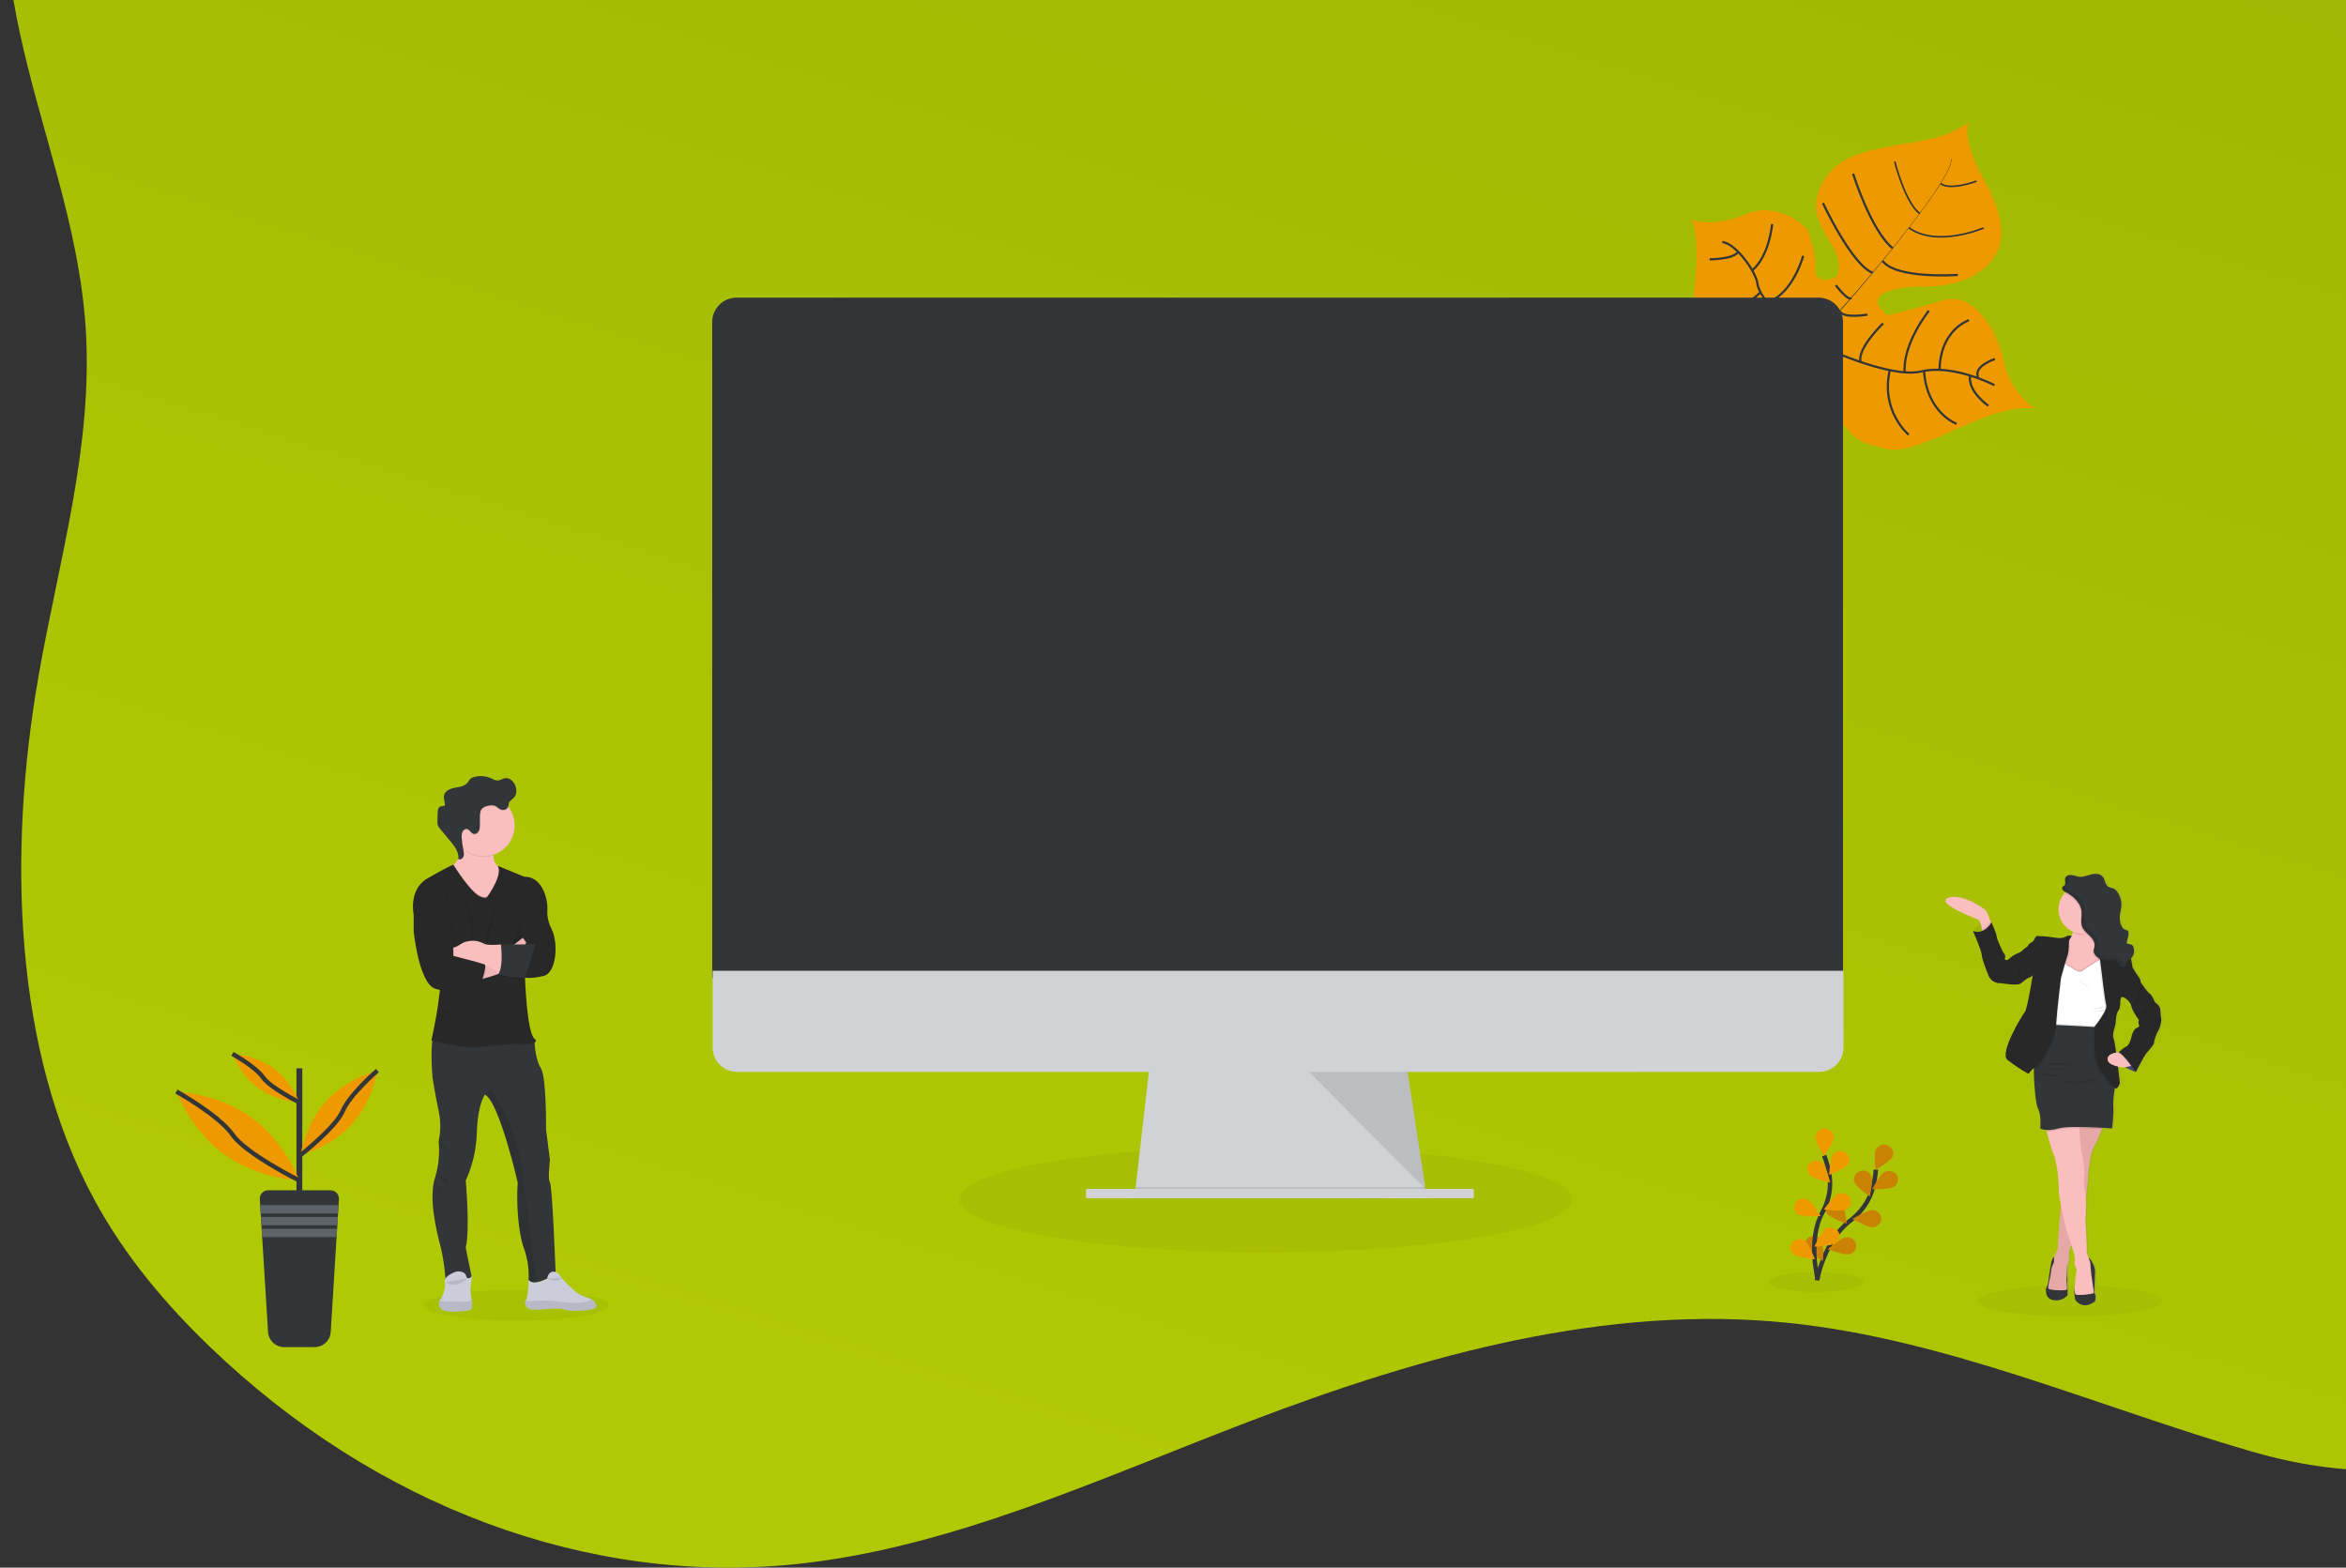
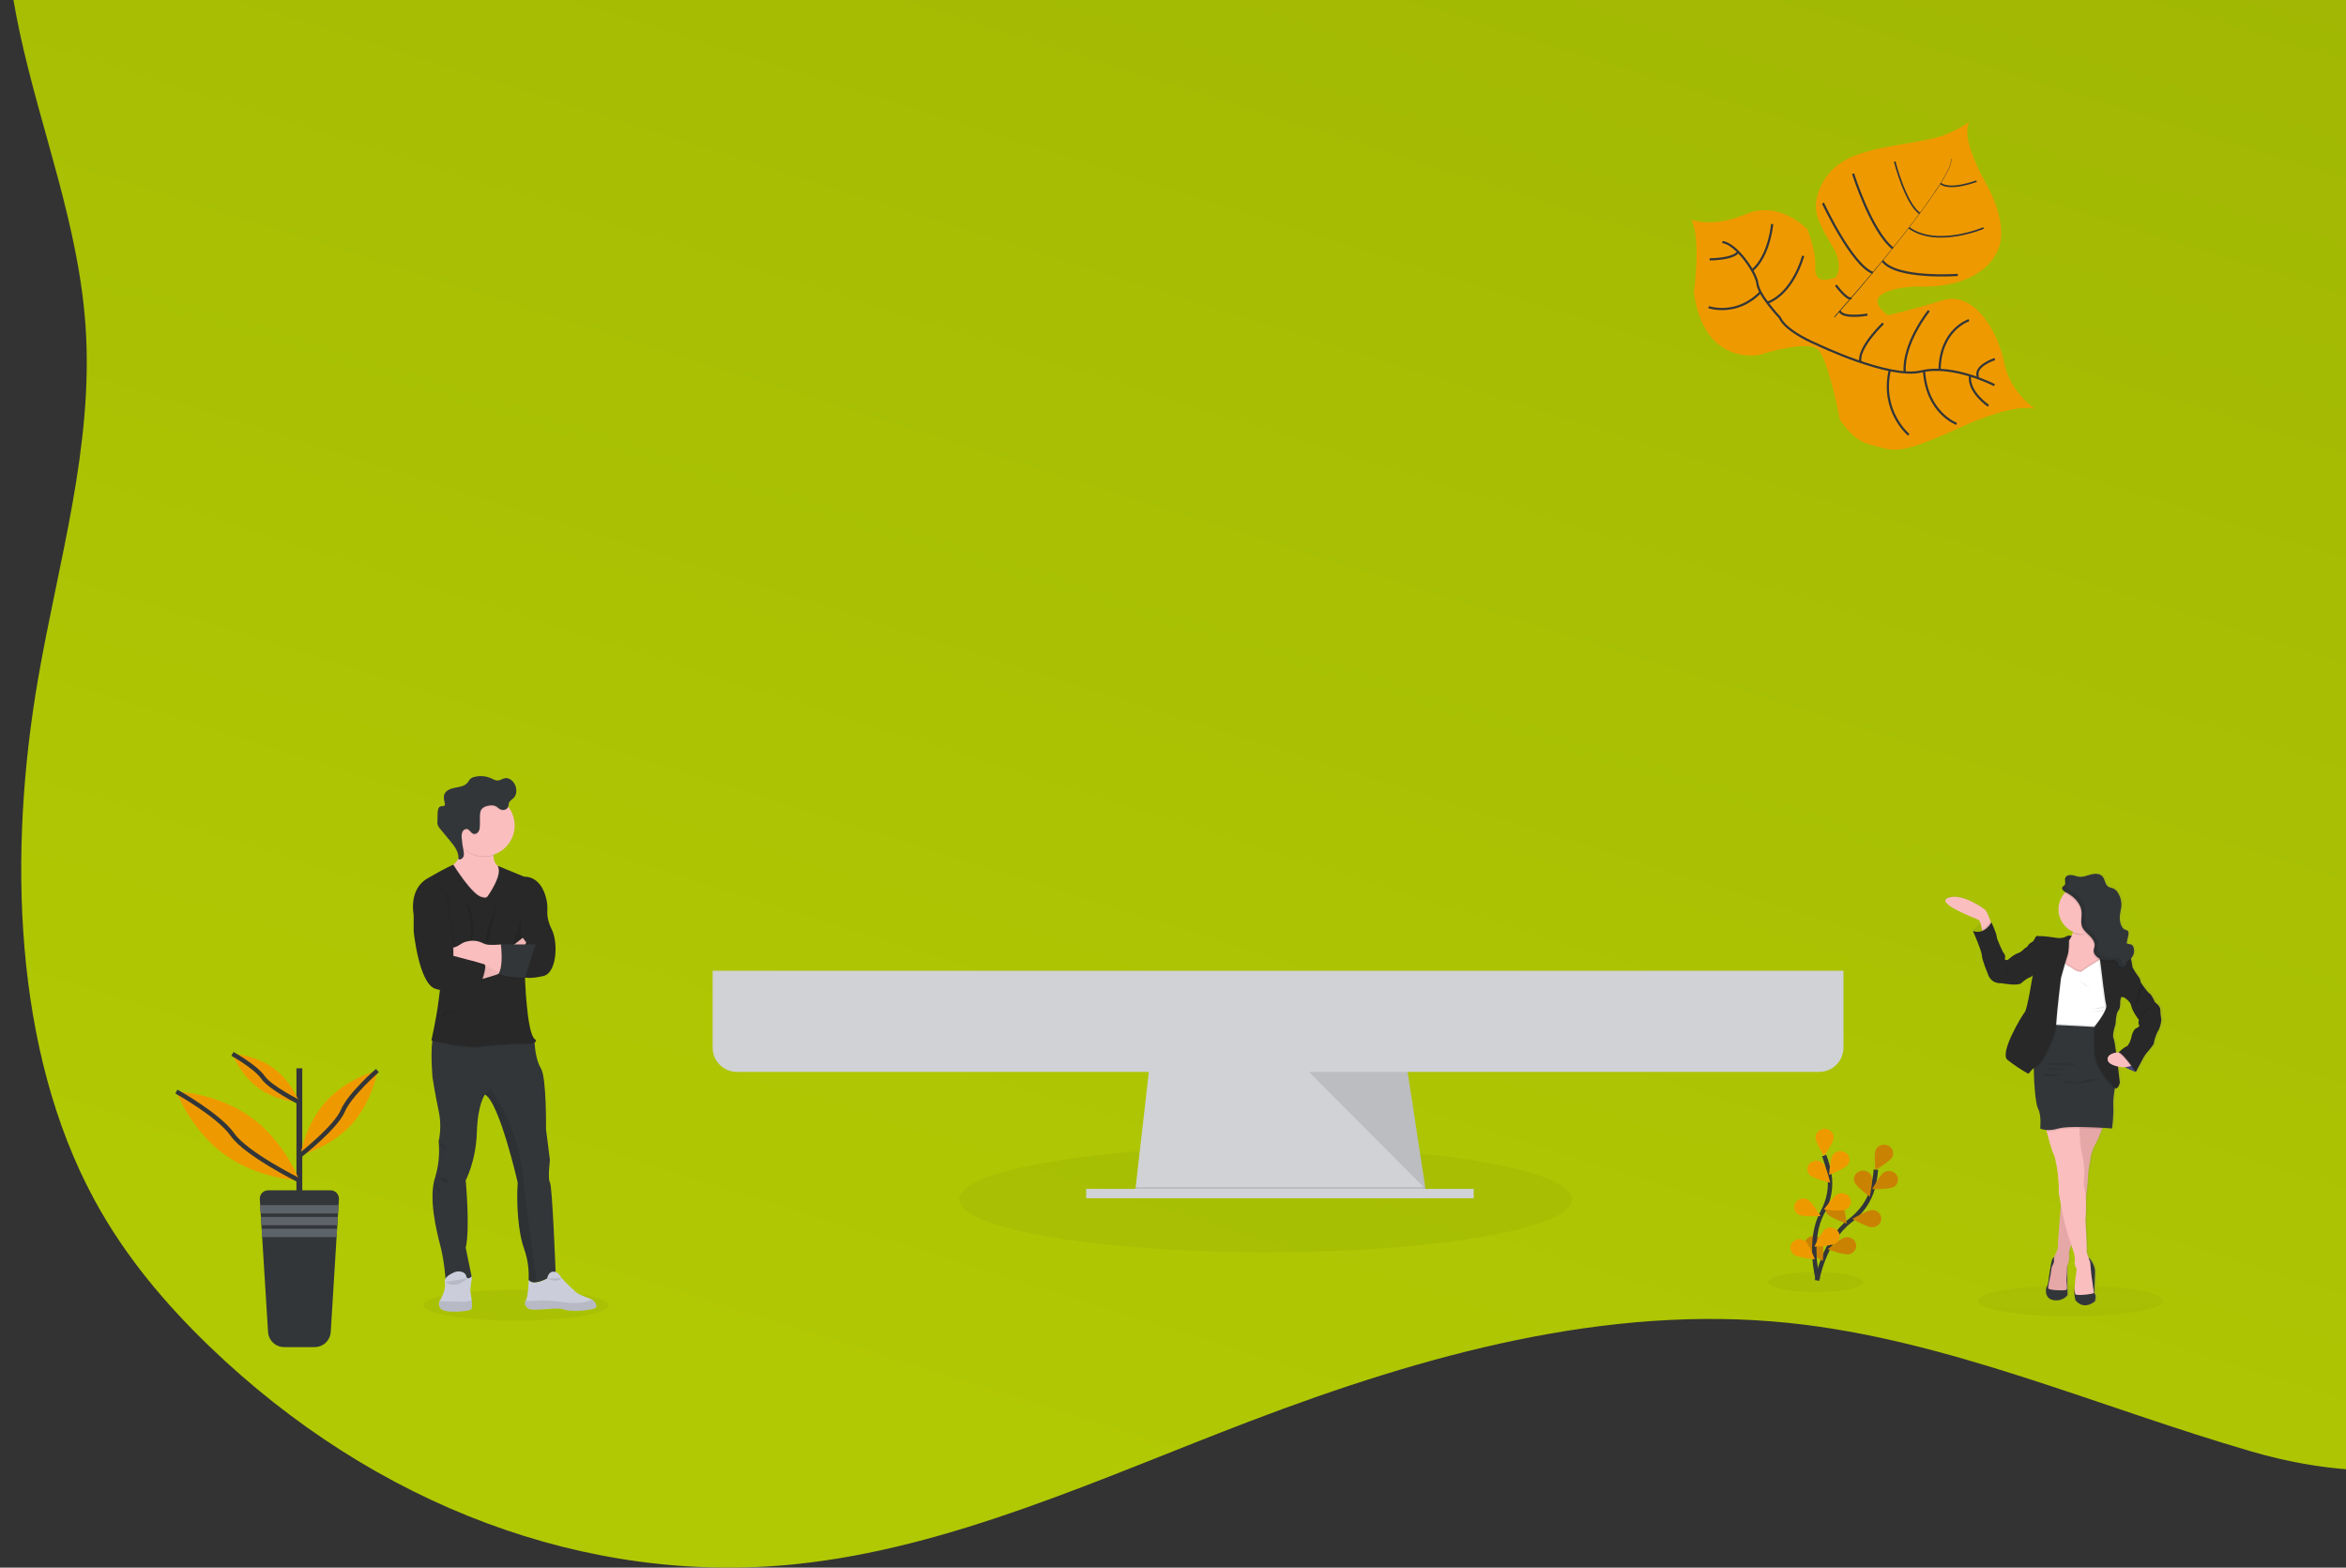
<svg xmlns="http://www.w3.org/2000/svg" width="1064" height="711" viewBox="0 0 1064 711" fill="none">
  <rect x="0" y="0" width="1064" height="711" fill="#333333" stroke="none" />
  <path d="M1196.04 629.038C1209.14 620.63 1222.22 610.49 1230.24 594.782C1238.25 579.074 1240.26 559.644 1241.75 540.936C1255.7 365.357 1238.09 173.509 1147.08 41.123C1137.35 26.972 1126.75 13.51 1114.12 3.803C1096.44 -9.803 1075.78 -15.338 1055.45 -19.863C981.063 -36.389 903.128 -43.273 836.72 -89.337C799.64 -115.009 768.025 -151.912 732.793 -181.627C697.561 -211.342 656.041 -234.431 614.242 -227.259C590.896 -223.263 569.039 -210.042 545.68 -205.662C497.592 -196.645 450.887 -225.702 405.671 -248.502C342.43 -280.421 275.716 -301.203 207.576 -310.21C154.782 -317.142 95.898 -314.318 56.638 -268.494C41.003 -250.267 29.822 -226.504 21.287 -201.699C-1.935 -133.142 -6.288 -57.393 8.869 14.377C18.522 59.447 35.845 102.27 38.863 148.832C42.346 202.422 26.565 254.52 17.418 307.002C3.458 387.082 6.211 476.532 42.679 543.936C56.745 569.945 75.225 591.605 94.954 610.619C170.284 683.205 266.606 719.066 360.521 709.471C431.317 702.218 498.935 670.514 567.018 644.553C646.323 614.325 728.858 591.493 811.326 600.029C883.119 607.474 951.522 638.167 1021.39 658.4C1083.3 676.338 1138.48 666.037 1196.04 629.038Z" fill="url(#paint0_linear)" />
  <path opacity="0.4" d="M276 592C276 595.865 257.196 599 234 599C210.804 599 192 595.865 192 592C192 591.033 193.174 590.114 195.297 589.278C201.479 586.839 215.714 585.106 232.446 585.006C232.962 585.002 233.48 585 234 585C257.196 585 276 588.135 276 592Z" fill="#9FB503" />
  <path d="M922.914 185.434C922.914 185.434 914.685 182.097 888.505 194.098C862.325 206.099 859.058 204.583 852.284 202.778C845.509 200.974 841.729 200.507 834.465 190.482C834.465 190.482 829.339 162.707 824.353 158.398C819.368 154.089 798.321 160.856 798.321 160.856C798.321 160.856 773.051 166.65 768.237 132.856C768.237 132.856 771.651 107.407 767 99.598C767 99.598 776.396 103.642 791.889 97.109C807.382 90.576 819.788 104.148 819.788 104.148C819.788 104.148 823.677 114.259 823.288 120.295C822.899 126.33 825.357 128.594 832.746 125.677C832.746 125.677 836.378 120.512 831.237 111.972C826.096 103.432 822.425 97.078 823.856 90.451C825.287 83.825 829.417 74.623 842.678 70.027C855.939 65.43 873.945 64.582 882.586 60.95C891.227 57.318 893.358 55 893.358 55C893.358 55 888.038 60.328 900.568 82.922C913.098 105.517 905.11 115.317 905.11 115.317C905.11 115.317 898.445 131.207 869.014 129.916C869.014 129.916 840.656 130.95 856.118 142.975C856.118 142.975 866.019 140.96 880.82 136.255C895.621 131.549 906.308 150.97 908.96 164.48C911.613 177.99 922.914 185.434 922.914 185.434Z" fill="#EF9900" />
  <path d="M884.795 72.111L884.95 72.064C886.086 76.373 873.416 93.702 862.581 107.477L862.457 107.376C877.732 87.978 885.674 75.448 884.795 72.111Z" fill="#323639" />
  <path d="M862.675 107.111L862.745 107.282C854.088 118.28 843.207 131.393 834.496 141.139C833.664 142.065 832.839 143.037 832.046 144.032L831.797 143.83C832.575 142.835 833.422 141.855 834.255 140.929C842.958 131.222 854.01 118.117 862.675 107.111Z" fill="#323639" />
  <path d="M904.566 174.701C904.566 174.701 885.899 164.978 871.308 168.478C856.717 171.978 823.902 156.112 823.902 156.112C823.902 156.112 809.98 150.457 807.18 144.009C807.18 144.009 797.621 133.898 797.069 128.679C796.517 123.46 787.222 110.308 781.156 109.803" stroke="#323639" stroke-miterlimit="10" />
  <path d="M901.821 184.057C901.821 184.057 892.409 177.71 893.506 170.321" stroke="#323639" stroke-miterlimit="10" />
  <path d="M887.385 192.247C887.385 192.247 873.922 187.363 872.607 168.198" stroke="#323639" stroke-miterlimit="10" />
  <path d="M865.677 197.209C865.677 197.209 852.813 186.538 857.083 167.887" stroke="#323639" stroke-miterlimit="10" />
  <path d="M904.745 162.855C904.745 162.855 895.015 165.966 897.099 171.068" stroke="#323639" stroke-miterlimit="10" />
  <path d="M893 145.223C893 145.223 879.973 149.353 879.669 167.778" stroke="#323639" stroke-miterlimit="10" />
  <path d="M874.831 140.929C874.831 140.929 862.97 155.567 863.841 168.867" stroke="#323639" stroke-miterlimit="10" />
  <path d="M854.064 146.669C854.064 146.669 842.289 157.932 843.79 164.193" stroke="#323639" stroke-miterlimit="10" />
  <path d="M846.964 142.695C846.964 142.695 835.919 144.671 834.371 141.046" stroke="#323639" stroke-miterlimit="10" />
  <path d="M832.614 129.364C832.614 129.364 838.19 136.753 839.613 135.096" stroke="#323639" stroke-miterlimit="10" />
  <path d="M887.929 124.689C887.929 124.689 860.085 126.712 853.785 118.312" stroke="#323639" stroke-miterlimit="10" />
  <path d="M826.788 92.124C826.788 92.124 839.847 120.163 849.344 123.733" stroke="#323639" stroke-miterlimit="10" />
  <path d="M840.461 78.769C840.461 78.769 848.48 104.56 858.42 112.61" stroke="#323639" stroke-miterlimit="10" />
  <path d="M899.643 103.401C899.643 103.401 878.471 112.486 865.762 103.293" stroke="#323639" stroke-width="0.75" stroke-miterlimit="10" />
  <path d="M859.315 73.27C859.315 73.27 864.152 92.225 870.67 96.806" stroke="#323639" stroke-width="0.75" stroke-miterlimit="10" />
  <path d="M896.446 82.16C896.446 82.16 884.546 86.671 880.112 83.218" stroke="#323639" stroke-width="0.75" stroke-miterlimit="10" />
  <path d="M817.812 116.033C817.812 116.033 813.488 132.794 801.557 137.313" stroke="#323639" stroke-miterlimit="10" />
  <path d="M774.918 139.312C774.918 139.312 787.564 143.706 798.446 132.514" stroke="#323639" stroke-miterlimit="10" />
  <path d="M803.742 101.62C803.742 101.62 802.552 115.854 794.813 122.519" stroke="#323639" stroke-miterlimit="10" />
  <path d="M775.4 117.619C775.4 117.619 785.892 117.689 788.35 114.267" stroke="#323639" stroke-miterlimit="10" />
  <path opacity="0.4" d="M713 544C713 557.252 650.768 568 574 568C497.232 568 435 557.252 435 544C435 540.685 438.884 537.533 445.912 534.666C466.372 526.305 513.483 520.363 568.856 520.019C570.564 520.006 572.279 520 574 520C650.768 520 713 530.748 713 544Z" fill="#9FB503" />
  <g clip-path="url(#clip0)">
    <path d="M647.156 543.478L514.692 541.78L515.079 538.383L521.485 482.341H637.816L646.375 538.383L647.027 542.629L647.156 543.478Z" fill="#D0D2D5" />
    <path opacity="0.1" d="M647.027 542.629H580.924L514.692 541.78L515.079 538.383H646.375L647.027 542.629Z" fill="black" />
    <path d="M668.384 539.232H492.615V543.478H668.384V539.232Z" fill="#D0D2D5" />
-     <path d="M835.874 146.107C835.881 144.655 835.602 143.217 835.053 141.873C834.504 140.529 833.696 139.307 832.675 138.276C831.654 137.244 830.439 136.424 829.101 135.862C827.763 135.3 826.327 135.007 824.876 135H334.005C332.553 135.006 331.116 135.298 329.777 135.86C328.438 136.422 327.223 137.242 326.201 138.273C325.179 139.305 324.371 140.527 323.821 141.871C323.272 143.215 322.993 144.655 323 146.107V443.641H835.874V146.107Z" fill="#323639" />
    <path d="M323.209 440.312V475.161C323.209 478.079 324.369 480.878 326.432 482.942C328.496 485.006 331.295 486.165 334.214 486.165H825.085C828.002 486.164 830.8 485.003 832.862 482.94C834.924 480.876 836.083 478.078 836.083 475.161V440.312H323.209Z" fill="#D0D2D5" />
    <path opacity="0.1" d="M593.66 486.165L646.503 539.233L638.399 486.165H593.66Z" fill="black" />
    <path d="M249.49 579.43L249.49 579.43C249.49 579.43 249.353 579.507 249.118 579.626C249.245 579.56 249.369 579.495 249.49 579.43Z" fill="url(#paint1_linear)" />
    <path d="M197.438 533.692C194.163 543.106 197.984 558.388 199.758 565.209C201.531 572.032 202.077 580.218 202.077 580.218C209.035 581.309 214.084 579.944 214.084 579.944L211.219 565.892C213.265 557.569 211.219 535.329 211.219 535.329C211.219 535.329 215.856 526.734 216.266 513.636C216.669 500.743 219.847 496.576 219.947 496.447L219.949 496.445C226.498 499.857 234.822 536.422 234.822 536.422C234.14 545.29 234.959 558.934 237.687 566.302C239.341 570.981 240.037 575.946 239.733 580.9C240.687 581.706 242.013 581.843 243.446 581.612C247.342 580.982 252.013 577.625 252.013 577.625C252.013 577.625 250.512 537.785 249.42 536.285C248.329 534.785 249.42 526.189 249.42 526.189L247.647 512.273C247.647 512.273 247.92 488.668 245.327 484.575C243.09 481.041 242.574 474.829 242.474 473.198C242.459 472.941 242.453 472.797 242.453 472.797L238.505 468.068C238.505 468.068 200.303 465.203 197.438 468.068C196.733 468.772 196.3 470.37 196.042 472.384C195.254 478.573 196.156 488.668 196.156 488.668C196.156 488.668 197.302 496.173 198.94 503.813C199.924 508.399 199.924 513.142 198.94 517.729C199.478 523.097 198.968 528.519 197.438 533.692V533.692Z" fill="#323639" />
    <path d="M199.826 593.521C201.531 595.772 211.559 594.816 213.265 594.114C214.307 593.684 214.229 591.724 213.947 589.704C213.769 588.419 213.507 587.109 213.401 586.153C213.128 583.697 214.219 578.716 214.219 578.716C214.219 578.716 211.968 581.104 211.424 578.716C211.184 577.672 210.345 577.137 209.476 576.865C208.307 576.512 207.05 576.591 205.934 577.087C204.162 577.856 201.205 579.495 201.735 581.712C202.486 584.845 199.826 589.291 199.826 589.291C199.619 589.551 199.452 589.839 199.328 590.148C199.094 590.702 199.016 591.309 199.104 591.904C199.192 592.499 199.442 593.058 199.826 593.521V593.521Z" fill="#CBCEDA" />
    <path opacity="0.1" d="M199.826 593.521C201.531 595.772 211.559 594.816 213.265 594.114C214.307 593.684 214.229 591.724 213.947 589.704C212.87 590.208 211.039 590.626 207.986 590.344C207.273 590.277 206.557 590.255 205.842 590.278C203.67 590.376 201.494 590.332 199.328 590.148C199.094 590.702 199.016 591.309 199.104 591.904C199.192 592.499 199.442 593.058 199.826 593.521V593.521Z" fill="black" />
    <path opacity="0.1" d="M234.822 536.422C234.14 545.29 234.959 558.934 237.687 566.302C239.341 570.981 240.037 575.946 239.733 580.9C240.687 581.706 242.013 581.843 243.446 581.612C242.623 575.857 239.115 551.063 236.868 531.476C234.31 509.168 222.338 493.819 222.338 493.819L219.949 496.445C226.498 499.857 234.822 536.422 234.822 536.422Z" fill="black" />
    <path d="M203.919 393.027L205.585 401.213L213.742 414.925L223.805 410.627C223.805 410.627 237.482 396.302 228.887 394.255C227.857 394.035 226.885 393.602 226.032 392.984C224.345 391.711 223.813 389.861 223.805 388.05C223.872 386.019 224.347 384.023 225.203 382.181L207.603 376.655C208.329 378.967 208.754 381.364 208.865 383.785C209.001 388.578 207.22 390.94 205.759 392.065C205.215 392.504 204.59 392.831 203.919 393.027V393.027Z" fill="#FBBEBE" />
    <path opacity="0.1" d="M207.603 376.655C208.329 378.967 208.754 381.364 208.865 383.785C209.186 384.166 209.528 384.53 209.889 384.874C211.706 386.609 213.959 387.821 216.409 388.38C218.859 388.939 221.415 388.825 223.805 388.05C223.872 386.019 224.347 384.023 225.203 382.181L207.603 376.655Z" fill="black" />
    <path d="M205.585 374.404C205.585 377.156 206.401 379.846 207.93 382.135C209.459 384.423 211.633 386.207 214.176 387.26C216.718 388.313 219.516 388.589 222.216 388.052C224.915 387.515 227.395 386.189 229.341 384.243C231.287 382.297 232.612 379.818 233.149 377.118C233.686 374.419 233.411 371.621 232.358 369.078C231.304 366.535 229.521 364.362 227.232 362.833C224.944 361.304 222.254 360.487 219.501 360.487C217.672 360.48 215.859 360.836 214.168 361.533C212.476 362.23 210.939 363.254 209.646 364.548C208.352 365.842 207.327 367.379 206.63 369.07C205.933 370.762 205.578 372.574 205.585 374.404V374.404Z" fill="#FBBEBE" />
    <path opacity="0.1" d="M203.919 393.027L205.585 401.213L213.742 414.925L223.805 410.627C223.805 410.627 237.482 396.302 228.887 394.255C227.857 394.035 226.885 393.602 226.032 392.984C227.585 397.249 221.177 406.125 221.177 406.125C220.432 407.222 218.722 406.534 218.722 406.534C214.596 405.91 206.997 394.04 205.759 392.065C205.215 392.504 204.59 392.831 203.919 393.027V393.027Z" fill="black" />
    <path opacity="0.1" d="M196.042 472.384C198.463 472.934 211.868 475.904 216.949 475.161C222.542 474.342 233.418 473.798 233.418 473.798C233.418 473.798 240.343 474.173 242.474 473.198C242.459 472.941 242.453 472.797 242.453 472.797L238.505 468.068C238.505 468.068 200.303 465.203 197.438 468.068C196.733 468.772 196.3 470.37 196.042 472.384Z" fill="black" />
    <path d="M221.178 406.534C221.178 406.534 228.376 396.562 225.664 392.68L237.823 397.666C237.823 397.666 245.142 396.779 247.783 407.701C248.206 409.516 248.359 411.384 248.235 413.244C248.139 414.891 248.363 417.79 250.239 421.542C253.241 427.546 252.558 441.326 246.419 442.69C240.279 444.054 238.096 443.372 238.096 443.372C238.096 443.372 238.915 468.34 242.462 471.205C246.009 474.07 233.418 473.388 233.418 473.388C233.418 473.388 222.542 473.934 216.949 474.752C211.355 475.571 195.665 471.887 195.665 471.887C195.665 471.887 197.984 461.382 198.803 454.696C199.621 448.011 201.531 433.775 201.531 433.775L187.615 414.925C187.615 414.925 185.159 403.533 193.754 398.485C202.35 393.437 205.585 392.195 205.585 392.195C205.585 392.195 214.22 406.261 218.722 406.944C218.722 406.944 220.433 407.631 221.178 406.534Z" fill="#282828" />
    <path opacity="0.1" d="M237.141 410.491C237.141 410.491 237.277 414.993 236.459 416.767C235.64 418.541 232.639 428.364 232.639 428.364H239.46C239.46 428.364 235.777 424.407 236.05 422.497C236.322 420.587 237.141 410.491 237.141 410.491Z" fill="black" />
    <path d="M216.949 444.464C216.949 444.464 232.013 440.78 233.418 437.642C234.822 434.504 238.692 427.481 238.692 427.481L237.102 425.339L229.774 431.093C229.774 431.093 221.042 438.051 216.949 438.733C212.855 439.415 216.949 444.464 216.949 444.464Z" fill="#FBBEBE" />
    <path opacity="0.05" d="M216.949 444.464C216.949 444.464 232.013 440.78 233.418 437.642C234.822 434.504 238.692 427.481 238.692 427.481L237.102 425.339L229.774 431.093C229.774 431.093 221.042 438.051 216.949 438.733C212.855 439.415 216.949 444.464 216.949 444.464Z" fill="black" />
    <path d="M203.919 426.728V434.901H205.233C211.724 434.901 218.109 436.553 223.785 439.703L226.247 441.07L226.91 441.438L231.138 431.911L227.182 428.365C227.182 428.365 227.11 428.373 226.979 428.383C226.011 428.477 221.826 428.827 220.052 428.228C218.368 427.657 216.274 425.841 211.311 427.11C208.867 427.734 206.78 430.475 204.408 429.619L203.919 426.728Z" fill="#FBBEBE" />
    <path opacity="0.1" d="M190.753 411.855L188.024 414.925V422.361C188.024 422.361 190.344 445.828 197.711 448.42C205.079 451.013 218.231 446.919 218.231 446.919C218.231 446.919 221.628 437.915 220.038 437.369C218.449 436.823 205.994 433.533 205.994 433.533C205.994 433.533 206.17 419.769 203.441 415.676C203.441 415.676 205.215 402.851 199.075 402.578C192.936 402.305 190.753 411.855 190.753 411.855Z" fill="black" />
    <path d="M190.343 411.855L187.615 414.925V422.361C187.615 422.361 189.934 445.828 197.302 448.42C204.669 451.013 217.821 446.919 217.821 446.919C217.821 446.919 221.218 437.915 219.629 437.369C218.04 436.823 205.585 433.533 205.585 433.533C205.585 433.533 205.761 419.769 203.032 415.676C203.032 415.676 204.806 402.851 198.666 402.578C192.526 402.305 190.343 411.855 190.343 411.855Z" fill="#282828" />
    <path opacity="0.1" d="M209.402 380.318C209.283 379.421 209.39 378.508 209.713 377.662C210.097 376.847 210.998 376.205 211.876 376.411C213.044 376.684 213.548 378.204 214.692 378.568C215.656 378.875 216.71 378.192 217.17 377.289C217.631 376.389 217.643 375.333 217.645 374.322C217.647 373.182 217.65 372.042 217.653 370.902C217.655 369.662 217.692 368.321 218.457 367.347C219.409 366.134 221.644 365.604 223.136 365.653C224.13 365.663 225.083 366.048 225.807 366.729C226.607 367.409 227.53 367.908 228.619 367.73C229.072 367.661 229.496 367.465 229.843 367.166C230.189 366.866 230.444 366.474 230.577 366.035C230.581 366.021 230.585 366.007 230.587 365.992C229.427 364.462 227.962 363.189 226.285 362.252C224.607 361.316 222.755 360.737 220.843 360.551C218.931 360.366 217.002 360.578 215.176 361.175C213.35 361.772 211.668 362.74 210.235 364.019C208.802 365.298 207.649 366.86 206.849 368.606C206.049 370.353 205.619 372.246 205.587 374.166C205.554 376.087 205.92 377.993 206.66 379.766C207.4 381.538 208.5 383.138 209.889 384.464C209.65 383.092 209.487 381.708 209.402 380.318Z" fill="black" />
    <path d="M228.619 367.321C229.072 367.252 229.496 367.056 229.843 366.756C230.19 366.456 230.444 366.064 230.578 365.626C230.693 365.185 230.663 364.715 230.792 364.279C231.111 363.207 232.255 362.648 233.022 361.835C234.56 360.204 234.46 357.52 233.371 355.561C232.493 353.979 230.789 352.644 229.007 352.953C227.904 353.145 226.949 353.931 225.831 354.002C224.755 354.07 223.77 353.467 222.789 353.02C220.423 351.949 217.764 351.713 215.247 352.351C214.473 352.505 213.756 352.866 213.172 353.397C212.775 353.895 212.406 354.415 212.065 354.953C210.792 356.574 208.516 356.89 206.488 357.258C204.461 357.626 202.166 358.426 201.499 360.377C201.058 361.67 201.486 363.074 201.74 364.416C201.824 364.692 201.805 364.988 201.686 365.251C201.37 365.774 200.578 365.555 199.979 365.68C198.829 365.922 198.533 367.404 198.491 368.579C198.443 369.923 198.406 371.268 198.381 372.613C198.349 373.116 198.389 373.62 198.5 374.111C198.751 374.811 199.146 375.451 199.661 375.988L204.166 381.401C206.164 383.8 208.285 386.597 207.882 389.694C208.829 390.119 209.954 389.301 210.264 388.311C210.575 387.321 210.324 386.254 210.113 385.238C209.75 383.481 209.512 381.7 209.401 379.909C209.282 379.012 209.39 378.099 209.714 377.253C210.097 376.438 210.999 375.796 211.876 376.001C213.045 376.275 213.548 377.795 214.692 378.159C215.656 378.466 216.711 377.782 217.17 376.88C217.63 375.979 217.642 374.924 217.645 373.912L217.653 370.493C217.656 369.253 217.692 367.912 218.457 366.937C219.409 365.724 221.645 365.194 223.137 365.242C224.13 365.254 225.083 365.638 225.806 366.319C226.607 366.999 227.529 367.498 228.619 367.321Z" fill="#323639" />
    <path opacity="0.1" d="M225.476 410.15L221.203 427.702C221.203 427.702 217.835 427.682 225.476 410.15Z" fill="black" />
    <path opacity="0.1" d="M210.877 407.217C210.877 407.217 216.471 416.378 214.288 425.85L213.246 425.926C213.246 425.926 215.107 421.542 210.877 407.217Z" fill="black" />
    <path opacity="0.1" d="M207.33 459.062C207.33 459.062 200.461 456.79 199.962 462.064C199.962 462.064 201.258 458.448 207.33 459.062Z" fill="black" />
    <path opacity="0.1" d="M227.181 428.773C227.181 428.773 228.545 438.324 226.09 442.144C226.09 442.144 231.085 444.191 238.096 443.781L238.915 428.773L227.181 428.773Z" fill="black" />
    <path opacity="0.1" d="M226.247 441.07L226.91 441.438L231.138 431.911L227.182 428.365H226.977C226.977 428.371 226.978 428.377 226.979 428.383C227.041 428.823 228.144 437.026 226.247 441.07Z" fill="black" />
    <path d="M227.181 428.364C227.181 428.364 228.545 437.915 226.09 441.735C226.09 441.735 231.085 443.781 238.096 443.372L242.871 428.364H227.181Z" fill="#323639" />
    <path d="M238.109 591.202C238.189 591.883 238.492 592.518 238.972 593.007C239.451 593.496 240.08 593.812 240.759 593.905C244.464 594.459 253.388 592.815 255.642 593.888C258.507 595.253 269.831 594.297 270.377 592.934C270.454 592.661 270.476 592.375 270.443 592.094C270.409 591.812 270.32 591.54 270.181 591.293C269.793 590.461 269.153 589.772 268.351 589.326C268.09 589.178 267.815 589.055 267.53 588.962C265.398 588.249 261.368 586.739 260.282 585.157C260.282 585.157 255.26 580.763 253.827 578.387C253.558 577.92 253.178 577.527 252.72 577.242C252.263 576.957 251.742 576.789 251.204 576.754C250.009 576.7 248.678 577.301 248.133 579.92C248.133 579.92 241.588 583.655 239.816 580.38C239.816 580.38 239.544 588.466 238.457 589.841C238.455 589.843 238.453 589.847 238.451 589.849C238.308 590.041 238.204 590.26 238.145 590.492C238.086 590.724 238.074 590.966 238.109 591.202Z" fill="#CBCEDA" />
    <path opacity="0.1" d="M238.109 591.203C238.189 591.883 238.492 592.518 238.972 593.007C239.451 593.496 240.08 593.812 240.759 593.905C244.464 594.459 253.388 592.815 255.642 593.888C258.507 595.253 269.831 594.297 270.377 592.934C270.454 592.661 270.476 592.375 270.443 592.094C270.409 591.812 270.32 591.54 270.181 591.293C269.793 590.461 269.153 589.772 268.351 589.326C266.505 590.55 262.406 591.749 253.391 590.341C244.791 588.998 240.534 590.738 238.457 589.841C238.455 589.843 238.453 589.847 238.451 589.849C238.308 590.041 238.204 590.26 238.145 590.492C238.086 590.724 238.074 590.966 238.109 591.203V591.203Z" fill="black" />
    <g opacity="0.1">
      <path opacity="0.1" d="M201.753 364.608C201.749 364.586 201.745 364.564 201.741 364.543C201.548 363.52 201.254 362.462 201.32 361.444C201.408 362.281 201.548 363.11 201.741 363.929C201.798 364.151 201.802 364.384 201.753 364.608V364.608Z" fill="black" />
      <path opacity="0.1" d="M209.714 377.379C209.499 377.871 209.385 378.402 209.379 378.939C209.318 378.198 209.432 377.453 209.714 376.765C210.098 375.95 211 375.308 211.877 375.514C213.046 375.787 213.549 377.307 214.692 377.671C215.656 377.979 216.711 377.294 217.171 376.393C217.631 375.491 217.643 374.436 217.646 373.425C217.648 372.285 217.651 371.145 217.654 370.005C217.657 368.766 217.693 367.424 218.458 366.449C219.409 365.236 221.645 364.706 223.138 364.755C224.131 364.766 225.084 365.151 225.807 365.832C226.608 366.511 227.53 367.011 228.62 366.833C229.073 366.764 229.497 366.568 229.844 366.268C230.191 365.968 230.445 365.577 230.579 365.138C230.694 364.698 230.663 364.228 230.793 363.791C231.112 362.719 232.256 362.161 233.023 361.347C233.739 360.554 234.147 359.531 234.174 358.463C234.23 359.094 234.157 359.729 233.959 360.331C233.761 360.932 233.443 361.487 233.023 361.961C232.256 362.775 231.112 363.333 230.793 364.405C230.663 364.842 230.694 365.312 230.579 365.752C230.445 366.191 230.191 366.582 229.844 366.882C229.497 367.182 229.073 367.378 228.62 367.447C227.53 367.625 226.608 367.125 225.807 366.446C225.084 365.765 224.131 365.38 223.138 365.369C221.645 365.32 219.409 365.85 218.458 367.063C217.693 368.038 217.657 369.38 217.654 370.619C217.651 371.759 217.648 372.899 217.646 374.039C217.643 375.05 217.631 376.105 217.171 377.007C216.711 377.908 215.656 378.593 214.692 378.285C213.549 377.921 213.046 376.401 211.877 376.128C211 375.922 210.098 376.564 209.714 377.379Z" fill="black" />
-       <path opacity="0.1" d="M198.501 373.623C198.752 374.323 199.147 374.963 199.662 375.501C201.164 377.305 202.665 379.109 204.167 380.913C206.064 383.191 208.07 385.828 207.924 388.739C207.787 386.071 205.929 383.644 204.167 381.527C202.665 379.723 201.164 377.919 199.662 376.115C199.147 375.577 198.752 374.937 198.501 374.237C198.39 373.746 198.35 373.242 198.382 372.74C198.387 373.038 198.426 373.334 198.501 373.623V373.623Z" fill="black" />
      <path opacity="0.1" d="M210.265 387.823C210.338 387.586 210.383 387.341 210.4 387.093C210.439 387.546 210.393 388.001 210.265 388.437C209.954 389.427 208.83 390.245 207.883 389.82C207.909 389.622 207.924 389.423 207.93 389.223C208.867 389.601 209.96 388.797 210.265 387.823Z" fill="black" />
    </g>
    <path opacity="0.1" d="M254.727 579.622C254.727 579.622 253.301 582.131 248.133 579.92Z" fill="black" />
    <path opacity="0.1" d="M211.912 579.79C211.912 579.79 207.454 585.037 201.838 581.511Z" fill="black" />
    <path opacity="0.1" d="M198.94 517.729C198.94 517.729 202.089 519.696 202.191 520.822C202.293 521.947 200.565 520.003 200.565 520.003L198.94 517.729Z" fill="black" />
    <path opacity="0.1" d="M197.697 532.815C198.792 533.727 200.154 534.258 201.577 534.329C203.931 534.431 203.735 537.501 202.195 536.58C200.656 535.659 197.697 532.815 197.697 532.815Z" fill="black" />
    <path opacity="0.1" d="M197.098 534.784C197.098 534.784 198.609 542.208 199.837 540.776Z" fill="black" />
    <path opacity="0.4" d="M845 581.5C845 583.985 835.374 586 823.5 586C811.626 586 802 583.985 802 581.5C802 580.879 802.601 580.287 803.688 579.75C806.853 578.182 814.139 577.068 822.704 577.004C822.969 577.001 823.234 577 823.5 577C835.374 577 845 579.015 845 581.5Z" fill="#9FB503" />
  </g>
  <path d="M824.069 580.753C824.069 580.753 827.266 562.639 839.133 553.662C844.112 549.895 847.755 544.772 849.346 538.938C850.095 536.173 850.575 533.343 850.779 530.486" stroke="#323639" stroke-width="2" stroke-miterlimit="10" />
  <path d="M858.219 524.786C857.228 526.727 850.603 530.655 850.603 530.655C850.603 530.655 849.77 523.316 850.769 521.373C851.768 519.43 854.239 518.62 856.301 519.562C858.363 520.503 859.218 522.843 858.219 524.786Z" fill="#CA8203" />
  <path d="M858.851 538.365C856.893 539.483 849.076 539.384 849.076 539.384C849.076 539.384 852.603 532.796 854.554 531.678C856.504 530.561 859.054 531.15 860.239 532.997C861.424 534.843 860.807 537.247 858.851 538.365Z" fill="#CA8203" />
  <path d="M849.133 556.636C846.848 556.668 840.154 552.856 840.154 552.856C840.154 552.856 846.719 548.851 849.007 548.817C851.294 548.782 853.176 550.507 853.22 552.665C853.265 554.824 851.421 556.596 849.133 556.636Z" fill="#CA8203" />
  <path d="M838.486 568.887C836.241 569.286 828.959 566.594 828.959 566.594C828.959 566.594 834.714 561.593 836.957 561.201C839.2 560.81 841.368 562.193 841.79 564.324C842.211 566.455 840.734 568.49 838.486 568.887Z" fill="#CA8203" />
  <path d="M841.061 536.177C841.842 538.206 848.001 542.757 848.001 542.757C848.001 542.757 849.632 535.54 848.851 533.51C848.07 531.48 845.693 530.432 843.545 531.168C841.396 531.904 840.281 534.149 841.061 536.177Z" fill="#CA8203" />
  <path d="M828.8 550.66C830.188 552.378 837.505 554.98 837.505 554.98C837.505 554.98 836.761 547.632 835.383 545.917C834.687 545.085 833.703 544.546 832.627 544.408C831.55 544.27 830.462 544.543 829.579 545.173C829.15 545.469 828.787 545.85 828.513 546.293C828.239 546.736 828.06 547.231 827.986 547.746C827.913 548.262 827.948 548.787 828.088 549.289C828.228 549.79 828.471 550.257 828.8 550.66Z" fill="#CA8203" />
  <path d="M818.931 566.282C819.992 568.195 826.736 571.928 826.736 571.928C826.736 571.928 827.328 564.569 826.268 562.656C825.207 560.743 822.706 560.004 820.679 561.005C818.651 562.007 817.873 564.369 818.931 566.282Z" fill="#CA8203" />
  <path d="M824.471 580.277C824.471 580.277 819.621 562.492 826.615 549.743C829.549 544.395 830.682 538.318 829.631 532.375C829.126 529.549 828.35 526.779 827.314 524.102" stroke="#323639" stroke-width="2" stroke-miterlimit="10" />
  <path d="M831.67 516.045C831.591 518.201 827.227 524.325 827.227 524.325C827.227 524.325 823.316 517.933 823.395 515.775C823.474 513.616 825.39 511.928 827.675 512.002C829.96 512.077 831.752 513.886 831.67 516.045Z" fill="#EF9900" />
  <path d="M838.075 528.219C836.766 529.988 829.579 532.888 829.579 532.888C829.579 532.888 829.975 525.517 831.284 523.745C831.946 522.887 832.907 522.31 833.976 522.13C835.045 521.951 836.142 522.181 837.049 522.776C837.489 523.052 837.867 523.417 838.16 523.847C838.453 524.277 838.654 524.762 838.75 525.273C838.847 525.784 838.836 526.31 838.72 526.816C838.604 527.323 838.384 527.801 838.075 528.219Z" fill="#EF9900" />
  <path d="M837.034 548.633C834.957 549.538 827.199 548.616 827.199 548.616C827.199 548.616 831.484 542.44 833.561 541.535C835.638 540.63 838.097 541.485 839.056 543.446C840.015 545.406 839.108 547.729 837.034 548.633Z" fill="#EF9900" />
  <path d="M832.56 563.913C830.674 565.137 822.865 565.462 822.865 565.462C822.865 565.462 825.982 558.693 827.866 557.471C828.774 556.88 829.872 556.653 830.939 556.837C832.007 557.021 832.966 557.602 833.623 558.462C833.932 558.883 834.151 559.363 834.265 559.872C834.379 560.381 834.387 560.908 834.287 561.421C834.187 561.933 833.982 562.419 833.685 562.848C833.387 563.276 833.005 563.639 832.56 563.913Z" fill="#EF9900" />
  <path d="M820.872 533.024C822.458 534.581 830.042 536.387 830.042 536.387C830.042 536.387 828.434 529.163 826.85 527.606C826.066 526.855 825.028 526.427 823.943 526.407C822.858 526.387 821.804 526.776 820.993 527.497C820.604 527.841 820.289 528.261 820.07 528.732C819.851 529.203 819.732 529.715 819.721 530.234C819.709 530.754 819.806 531.27 820.004 531.75C820.202 532.23 820.498 532.664 820.872 533.024Z" fill="#EF9900" />
  <path d="M815.89 550.955C817.895 551.994 825.7 551.575 825.7 551.575C825.7 551.575 821.876 545.131 819.871 544.1C817.866 543.069 815.348 543.756 814.25 545.649C813.152 547.543 813.875 549.917 815.89 550.955Z" fill="#EF9900" />
  <path d="M813.563 569.013C815.355 570.356 823.122 571.189 823.122 571.189C823.122 571.189 820.505 564.232 818.713 562.889C817.842 562.243 816.759 561.949 815.681 562.066C814.603 562.183 813.608 562.703 812.896 563.521C812.56 563.917 812.309 564.378 812.159 564.876C812.01 565.374 811.965 565.897 812.027 566.413C812.09 566.929 812.259 567.426 812.523 567.874C812.787 568.321 813.142 568.709 813.563 569.013Z" fill="#EF9900" />
  <path d="M137.094 484.54H134.448V544.078H137.094V484.54Z" fill="#323639" />
  <path d="M153.716 543.897L153.548 546.578L153.314 550.362L153.217 551.941L152.984 555.729L152.882 557.308L152.649 561.092L150.002 604.14C149.888 605.992 149.071 607.731 147.719 609.002C146.367 610.273 144.581 610.98 142.726 610.98H128.842C126.987 610.98 125.202 610.272 123.85 609.001C122.499 607.73 121.683 605.992 121.57 604.14L118.897 561.074L118.664 557.291L118.567 555.712L118.329 551.923L118.232 550.345L117.998 546.561L117.83 543.879C117.798 543.365 117.872 542.849 118.047 542.364C118.222 541.879 118.495 541.435 118.848 541.059C119.202 540.683 119.628 540.384 120.102 540.18C120.575 539.975 121.085 539.87 121.601 539.87H149.95C150.466 539.87 150.978 539.977 151.452 540.182C151.926 540.388 152.353 540.689 152.706 541.067C153.059 541.444 153.331 541.89 153.505 542.377C153.678 542.864 153.75 543.381 153.716 543.897Z" fill="#323639" />
  <path d="M153.548 546.578L153.314 550.362H118.232L117.998 546.578H153.548Z" fill="#5D6469" />
  <path d="M153.217 551.941L152.984 555.729H118.567L118.329 551.941H153.217Z" fill="#5D6469" />
  <path d="M152.882 557.308L152.649 561.092H118.898L118.664 557.308H152.882Z" fill="#5D6469" />
  <path d="M113.958 506.856C129.359 517.996 135.771 535.425 135.771 535.425C135.771 535.425 117.213 534.785 101.813 523.645C86.412 512.505 80 495.081 80 495.081C80 495.081 98.558 495.716 113.958 506.856Z" fill="#EF9900" />
  <path d="M80 495.081C80 495.081 99.259 505.771 105.442 514.622C111.625 523.473 135.771 535.425 135.771 535.425" stroke="#323639" stroke-width="2" stroke-miterlimit="10" />
  <path d="M123.899 484.408C132.278 490.472 135.771 499.958 135.771 499.958C135.771 499.958 125.672 499.61 117.288 493.546C108.904 487.482 105.416 478 105.416 478C105.416 478 115.515 478.344 123.899 484.408Z" fill="#EF9900" />
  <path d="M105.416 478C105.416 478 115.899 483.817 119.264 488.637C122.629 493.458 135.771 499.958 135.771 499.958" stroke="#323639" stroke-width="2" stroke-miterlimit="10" />
  <path d="M147.952 499.473C138.324 510.058 136.287 523.883 136.287 523.883C136.287 523.883 149.861 520.554 159.489 509.974C169.116 499.394 171.158 485.563 171.158 485.563C171.158 485.563 157.584 488.893 147.952 499.473Z" fill="#EF9900" />
  <path d="M171.158 485.563C171.158 485.563 158.615 496.408 155.449 503.883C152.282 511.359 136.309 523.883 136.309 523.883" stroke="#323639" stroke-width="2" stroke-miterlimit="10" />
  <path opacity="0.4" d="M981 590C981 593.865 962.196 597 939 597C915.804 597 897 593.865 897 590C897 589.033 898.174 588.114 900.297 587.278C906.479 584.839 920.714 583.106 937.446 583.006C937.962 583.002 938.48 583 939 583C962.196 583 981 586.135 981 590Z" fill="#9FB503" />
  <path opacity="0.1" d="M938.557 593.993C962.249 593.993 981.455 592.1 981.455 589.764C981.455 587.429 962.249 585.536 938.557 585.536C914.866 585.536 895.66 587.429 895.66 589.764C895.66 592.1 914.866 593.993 938.557 593.993Z" fill="#B1C903" />
  <path d="M981.451 462.175C981.187 460.703 981.035 459.212 980.995 457.717C980.995 455.922 978.556 454.333 978.556 454.333C978.556 454.333 977.051 450.849 976.047 450.334C975.043 449.82 971.944 445.26 971.944 445.26C971.908 444.361 971.581 443.498 971.011 442.801C970.082 441.58 969.234 440.301 968.472 438.97C968.054 438.459 968.263 438.1 967.635 435.126C967.602 434.971 967.564 434.82 967.518 434.678C967.518 434.611 967.477 434.553 967.451 434.486C968.117 433.818 968.581 432.976 968.791 432.056C969 431.137 968.946 430.177 968.635 429.287C968.522 428.933 968.317 428.615 968.041 428.367C967.334 427.789 966.205 428.028 965.477 427.48L966.251 424.058C966.435 423.222 966.531 422.164 965.799 421.712C965.525 421.582 965.235 421.485 964.938 421.423C963.683 421.005 962.955 419.679 962.629 418.403C962.315 417.175 962.23 415.899 962.378 414.639C962.52 413.426 962.876 412.246 963.005 411.029C963.241 408.778 962.699 406.514 961.47 404.613C960.992 403.793 960.288 403.128 959.442 402.697C958.668 402.35 957.768 402.279 957.045 401.861C955.489 400.869 955.568 398.515 954.326 397.164C953.084 395.813 950.884 395.817 949.073 396.281C947.262 396.745 945.459 397.536 943.602 397.339C942.405 397.205 941.284 396.662 940.084 396.536C939.741 396.504 939.394 396.519 939.055 396.582V396.545C938.168 396.704 937.353 397.197 937.144 398.038C937.097 398.238 937.077 398.443 937.085 398.648C937.085 399.138 937.202 399.648 937.21 400.117C937.226 400.303 937.204 400.49 937.146 400.667C937.088 400.845 936.994 401.009 936.872 401.15C936.633 401.405 936.282 401.539 936.035 401.802C935.935 401.903 935.856 402.023 935.803 402.156C935.751 402.288 935.726 402.43 935.73 402.572C935.73 403.316 936.658 403.973 937.282 404.274H937.307C937.139 404.441 936.972 404.617 936.817 404.797C935.031 406.815 934.045 409.417 934.048 412.113C934.064 414.289 934.715 416.414 935.921 418.226C937.128 420.038 938.838 421.457 940.841 422.31L940.753 422.582C940.577 423.12 940.372 423.647 940.138 424.163C939.706 424.017 939.246 423.968 938.793 424.019C938.339 424.069 937.902 424.218 937.512 424.456C936.315 425.292 933.977 425.225 933.354 425.071C932.731 424.916 926.243 424.096 925.721 424.301C925.198 424.506 924.165 423.586 923.491 424.815C922.818 426.045 922.504 426.71 921.818 427.02C921.132 427.329 919.948 428.3 920.107 428.505C920.266 428.71 918.393 429.939 918.393 429.939C918.393 429.939 916.782 431.612 915.849 431.834C914.917 432.056 912.942 433.323 912.942 433.323L910.655 435.113C910.655 435.113 908.944 435.373 909.462 434.193C909.981 433.014 908.526 431.529 908.526 431.529C908.526 431.529 905.619 425.635 905.619 424.418C905.619 423.201 903.23 418.01 903.23 418.01L902.937 417.981L902.804 417.6C902.364 416.366 901.796 414.852 901.361 413.966C900.524 412.272 900.01 412.096 900.01 412.096C900.01 412.096 889.938 404.534 883.396 406.838C876.854 409.143 895.337 416.011 896.998 416.73C897.579 416.981 897.998 417.793 898.29 418.742C896.817 419.453 895.576 420.568 894.714 421.959C894.714 421.959 898.713 430.822 898.817 433.026C898.922 435.23 901.57 441.391 901.57 441.391C901.57 441.391 902.557 445.955 907.902 445.695C907.902 445.695 915.276 447.051 916.887 445.695C918.497 444.34 919.948 443.278 920.731 443.123C921.306 442.934 921.811 442.577 922.182 442.098C922.182 442.098 919.744 457.47 918.547 458.804C917.351 460.138 906.781 477.396 910.575 480.483C913.58 482.809 916.755 484.907 920.074 486.757C920.396 486.916 921.362 485.306 922.743 484.164C922.743 484.452 922.743 484.745 922.743 485.055C922.768 491.195 923.579 500.531 924.7 502.622C926.373 505.696 925.687 511.64 925.687 511.64C926.567 512.054 927.522 512.283 928.494 512.313C928.544 512.514 928.602 512.732 928.657 512.941C929.573 516.4 931.058 521.749 931.815 523.172C932.957 525.326 933.785 532.144 933.785 532.144C933.785 532.144 934.462 538.836 934.203 539.777C934.103 540.132 934.542 542.918 935.232 546.469C934.814 551.275 934.019 560.54 933.885 563.89C933.885 563.953 933.885 564.016 933.885 564.074V564.133C933.887 564.17 933.887 564.208 933.885 564.246C933.885 564.321 933.885 564.388 933.885 564.451C933.872 564.662 933.881 564.873 933.91 565.082C933.962 565.401 933.938 565.728 933.839 566.036C933.543 566.962 933.167 567.861 932.714 568.721C932.523 569.144 932.356 569.577 932.212 570.018C931.794 570.202 931.284 570.649 930.999 571.741C930.481 573.74 929.703 579.27 929.703 579.27C929.703 579.27 929.389 582.654 928.77 583.423C928.151 584.193 927.515 589.007 931.936 589.622C936.357 590.237 938.269 587.28 938.269 587.28L938.114 573.862V573.837C938.203 573.724 938.28 573.602 938.344 573.473V573.439C938.373 573.377 938.407 573.31 938.436 573.234L938.474 573.134L938.541 572.971C938.538 572.951 938.538 572.932 938.541 572.912C938.97 571.627 939.098 570.261 938.917 568.918V568.851V568.746C938.917 568.713 938.917 568.675 938.917 568.642V568.433C938.917 568.408 938.917 568.378 938.917 568.353C938.917 568.264 938.925 568.172 938.942 568.077C938.942 568.077 938.942 568.044 938.942 568.027L938.967 567.864V567.793C938.967 567.738 938.967 567.684 939.001 567.625C938.999 567.611 938.999 567.597 939.001 567.584C939.042 567.391 939.093 567.165 939.147 566.981V566.935L939.21 566.734C939.273 566.521 939.344 566.316 939.419 566.09V566.048C939.419 565.982 939.465 565.915 939.49 565.852V565.827C939.565 565.622 939.645 565.409 939.72 565.233L939.741 565.178L939.808 565.011L939.829 564.961L939.988 564.589L941.213 568.374C941.213 568.374 941.891 571.193 941.527 571.858C941.163 572.523 941.945 575.292 942.46 575.342L941.979 578.827C941.719 580.748 941.564 582.682 941.514 584.62C941.481 584.841 941.448 585.038 941.422 585.172C941.088 586.958 941.891 589.727 941.891 589.727C945.99 594.574 950.875 590.103 950.875 590.103C950.875 590.103 951.444 587.539 950.875 587.029C950.307 586.519 950.562 584.67 950.562 584.67C950.562 584.67 950.821 580.107 950.871 576.777C950.921 573.448 948.148 570.503 948.148 570.503L947.993 570.641C947.487 569.336 946.91 567.814 947.031 567.132C947.241 565.952 946.458 553.5 946.458 553.5C946.747 550.162 946.809 546.808 946.642 543.462C946.709 542.897 946.772 542.341 946.835 541.789C947.149 539.112 947.404 536.824 947.504 535.624V535.481C947.529 535.159 947.542 534.929 947.538 534.82C947.538 534.402 947.538 533.925 947.579 533.403C947.676 531.964 947.901 530.362 947.901 530.362L948.989 523.749C948.989 523.749 949.826 520.52 951.018 518.73L951.16 518.504C951.206 518.424 951.252 518.336 951.302 518.244L951.323 518.207C951.369 518.119 951.419 518.027 951.465 517.931L951.486 517.893C951.653 517.563 951.833 517.182 952.021 516.764C952.021 516.73 952.051 516.701 952.063 516.668L952.205 516.35C952.205 516.308 952.239 516.266 952.26 516.224C952.281 516.182 952.348 516.011 952.394 515.906C952.414 515.864 952.432 515.821 952.448 515.777C952.502 515.651 952.561 515.521 952.615 515.388L952.695 515.195C952.732 515.099 952.774 515.003 952.816 514.907L952.917 514.651C952.946 514.589 952.971 514.526 952.996 514.463L953.109 514.175C953.109 514.133 953.147 514.087 953.163 514.045C953.46 513.305 953.745 512.573 954 511.908C954.079 511.698 954.159 511.489 954.23 511.305C956.89 511.468 958.697 511.615 958.697 511.615C958.697 511.615 959.534 505.621 959.266 501.677C959.09 498.983 959.592 495.595 959.923 493.73C959.96 493.525 959.994 493.341 960.027 493.173L960.098 493.232C961.399 494.257 962.332 490.873 962.332 490.873C962.332 490.873 961.98 487.715 961.495 483.888L961.445 483.507C962.195 483.667 962.953 483.783 963.716 483.854C963.716 483.854 964.135 483.817 964.708 483.745C966.293 484.663 967.966 485.42 969.702 486.004L972.466 480.901C972.986 479.843 973.595 478.832 974.286 477.877C975.122 476.852 978.075 473.573 978.025 472.958C977.975 472.343 979.012 468.805 980.05 467.215C981.087 465.626 981.501 462.43 981.451 462.175ZM969.923 466.069C968.832 466.529 967.794 469.093 967.744 469.863C967.694 470.633 966.548 474.012 965.356 474.422C964.256 474.799 962.156 476.731 961.821 477.041C961.479 477.07 961.09 477.116 960.684 477.183C960.228 473.95 959.776 471.273 959.488 470.733C958.651 469.194 960.404 464.275 960.404 464.275C960.404 464.275 960.575 459.306 961.658 458.126C962.742 456.947 962.495 453.973 962.495 453.973C962.495 453.973 962.754 452.743 962.859 452.183C962.963 451.622 964.402 452.183 964.415 452.183C964.415 452.183 967.217 453.718 967.635 456.023C968.054 458.327 971.115 462.326 971.115 462.326C971.115 462.326 970.647 463.71 971.115 464.417C971.584 465.124 971.015 465.609 969.923 466.069Z" fill="url(#paint2_linear)" />
  <path d="M894.832 422.272C895.684 420.866 896.932 419.742 898.42 419.042C899.908 418.341 901.57 418.094 903.197 418.332V424.318H899.562L896.718 423.598L894.832 422.272Z" fill="#B1C903" />
  <path opacity="0.1" d="M894.832 422.272C895.684 420.866 896.932 419.742 898.42 419.042C899.908 418.341 901.57 418.094 903.197 418.332V424.318H899.562L896.718 423.598L894.832 422.272Z" fill="black" />
  <path d="M903.468 419.918L899.014 423.038C899.014 423.038 898.976 422.415 898.863 421.561C898.641 419.947 898.144 417.525 897.069 417.057C895.433 416.337 877.226 409.486 883.684 407.181C890.142 404.877 900.051 412.431 900.051 412.431C900.051 412.431 900.561 412.606 901.377 414.292C901.795 415.179 902.368 416.689 902.799 417.922C903.196 419.035 903.468 419.918 903.468 419.918Z" fill="#FBBEBE" />
  <path d="M939.055 424.724L939.561 424.485L940.983 426.108L939.82 428.588L937.838 427.794L938.298 425.811L939.055 424.724Z" fill="#4C4981" />
  <path d="M932.317 569.993C932.317 569.993 931.037 569.842 930.526 571.837C930.016 573.833 929.246 579.366 929.246 579.366C929.246 579.366 928.941 582.742 928.326 583.511C927.711 584.281 927.101 589.087 931.447 589.698C935.792 590.308 937.687 587.359 937.687 587.359L937.532 573.946L932.317 569.993Z" fill="#323639" />
  <path d="M947.483 570.595C947.483 570.595 950.218 573.523 950.168 576.844C950.118 580.165 949.859 584.72 949.859 584.72C949.859 584.72 949.608 586.565 950.168 587.075C950.729 587.585 950.168 590.145 950.168 590.145C950.168 590.145 945.358 594.608 941.318 589.769C941.318 589.769 940.531 587.004 940.858 585.222C941.184 583.44 942.096 575.43 942.096 575.43L947.483 570.595Z" fill="#323639" />
  <path d="M954.259 509.431C954.259 509.431 951.498 517.153 950.319 518.943C949.139 520.733 948.328 523.962 948.328 523.962L947.253 530.558C947.043 532.033 946.923 533.519 946.893 535.009C946.944 536.494 944.233 558.126 944.233 558.126L939.938 563.602C939.938 563.602 938.047 567.437 938.352 569.039C938.658 570.641 938.147 573.184 937.516 573.95C937.516 573.95 937.415 578.969 937.261 580.086C937.106 581.202 937.825 584.385 937.261 584.946C936.696 585.506 929.18 585.255 928.975 584.331C928.77 583.407 929.895 578.96 929.895 578.96L930.56 574.665C930.56 574.665 931.89 572.314 931.585 571.545C931.279 570.775 932.145 568.989 932.195 568.834C932.246 568.679 933.63 566.174 933.375 565.204C933.12 564.233 934.985 543.596 934.985 543.596L940.251 506.616L954.259 509.431Z" fill="#FFB9B9" />
  <path opacity="0.1" d="M954.259 509.431C954.259 509.431 953.841 510.594 953.268 512.121C952.356 514.53 951.043 517.847 950.319 518.943C949.144 520.733 948.324 523.962 948.324 523.962L947.249 530.562C947.041 532.037 946.922 533.524 946.893 535.013C946.893 535.598 946.5 539.334 945.998 543.638C945.224 550.217 944.233 558.131 944.233 558.131L939.938 563.606C939.938 563.606 939.72 564.024 939.448 564.685C938.909 565.94 938.147 567.977 938.352 569.027C938.658 570.612 938.147 573.167 937.516 573.937C937.516 573.937 937.411 578.956 937.261 580.073C937.11 581.19 937.825 584.369 937.261 584.933C936.696 585.498 929.18 585.243 928.975 584.323C928.77 583.403 929.895 578.952 929.895 578.952L930.56 574.652C930.56 574.652 931.89 572.302 931.58 571.532C931.271 570.762 932.145 568.976 932.195 568.822C932.246 568.667 933.63 566.161 933.375 565.191C933.178 564.451 934.211 552.333 934.692 546.586C934.856 544.779 934.96 543.604 934.96 543.604L939.49 511.791L939.858 509.227L940.226 506.625L954.259 509.431Z" fill="black" />
  <path d="M949.658 586.356C949.704 586.92 942.443 587.74 941.406 587.125C940.369 586.51 941.406 578.889 941.406 578.889L941.879 575.414C941.372 575.359 940.603 572.599 940.958 571.934C941.314 571.269 940.653 568.458 940.653 568.458L939.448 564.693L938.712 562.389C937.516 559.749 935.784 552.221 934.709 546.599C934.032 543.069 933.601 540.287 933.697 539.932C933.952 539.012 933.279 532.311 933.279 532.311C933.279 532.311 932.442 525.506 931.338 523.36C930.589 521.938 929.13 516.596 928.226 513.15C927.766 511.381 927.448 510.109 927.448 510.109C927.448 510.109 935.178 509.461 939.867 509.235C942.021 509.13 943.535 509.118 943.359 509.293C943.184 509.469 943.138 510.406 943.146 511.761C943.167 515.271 943.656 521.444 944.175 523.105C944.89 525.405 945.605 532.307 945.3 532.976C944.995 533.645 945.095 538.091 945.095 538.091C945.622 539.898 945.925 541.762 945.999 543.642C946.162 546.973 946.103 550.311 945.823 553.634C945.823 553.634 946.588 566.065 946.383 567.241C946.178 568.416 948.019 572.101 948.019 572.816C948.019 573.531 948.529 578.392 948.529 578.392C948.529 578.392 949.625 585.795 949.658 586.356Z" fill="#FBBEBE" />
  <path d="M953.695 436.95L952.816 437.899L952.243 438.518L948.897 442.115L940.251 443.09L935.65 441.86L934.513 441.555C934.513 441.555 934.513 439.246 934.718 436.477C935.01 432.926 935.709 428.613 937.378 427.438C938.214 426.784 938.88 425.939 939.323 424.974C939.657 424.309 939.936 423.618 940.159 422.908C940.193 422.816 940.218 422.728 940.247 422.636C940.624 421.397 940.895 420.128 941.059 418.843C941.059 418.843 942.163 418.232 943.698 417.521C947.701 415.651 954.615 413.071 952.21 418.843C951.856 419.688 951.555 420.554 951.306 421.436C951.269 421.566 951.235 421.695 951.206 421.821C950.403 425.033 950.934 426.982 951.532 428.057C951.633 428.243 951.749 428.421 951.879 428.588C952.043 428.813 952.239 429.012 952.461 429.178L953.456 435.498L953.54 436.021L953.695 436.95Z" fill="#FBBEBE" />
  <path opacity="0.1" d="M952.214 419.152C951.758 420.248 952.436 418.257 952.214 419.152C950.39 420.449 946.095 424.142 943.681 424.142C942.05 424.142 941.561 423.845 940.164 423.213C940.586 421.89 940.887 420.53 941.063 419.152C941.063 419.152 955.539 411.172 952.214 419.152Z" fill="black" />
  <path d="M955.899 412.43C955.897 415.185 954.876 417.842 953.032 419.889C951.189 421.936 948.654 423.229 945.915 423.519C945.53 423.556 945.141 423.582 944.748 423.582C942.542 423.582 940.386 422.928 938.553 421.702C936.719 420.477 935.29 418.735 934.446 416.698C933.602 414.66 933.381 412.418 933.811 410.255C934.241 408.092 935.303 406.105 936.863 404.546C938.422 402.986 940.409 401.924 942.572 401.494C944.735 401.063 946.978 401.284 949.015 402.128C951.053 402.972 952.794 404.402 954.02 406.235C955.245 408.069 955.899 410.225 955.899 412.43Z" fill="#FBBEBE" />
  <path opacity="0.1" d="M957.484 461.862L955.895 466.007C955.895 466.007 954.602 466.061 952.586 466.124C945.781 466.341 930.786 466.617 930.117 464.869C929.967 464.426 929.888 463.961 929.882 463.493C929.795 460.829 931.037 456.738 931.037 456.738C931.037 456.738 931.752 448.552 931.752 448.197C931.752 447.841 931.137 442.107 931.137 442.107L932.367 437.506L935.793 435.101C935.793 435.101 937.328 437.456 938.248 437.656C939.168 437.857 940.398 438.991 940.398 438.991C940.398 438.991 943.413 440.831 944.388 439.806C945.363 438.782 952.929 434.281 952.929 434.281L956.919 438.681L957.484 461.862Z" fill="black" />
  <path d="M957.484 462.497L955.895 466.638C955.895 466.638 954.602 466.697 952.586 466.76H952.39C951.52 466.789 950.524 466.818 949.462 466.839C944.054 466.965 936.604 466.998 932.71 466.421C931.246 466.212 930.288 465.911 930.129 465.501C930.041 465.254 929.979 464.999 929.945 464.739C929.92 464.547 929.903 464.321 929.895 464.125C929.807 461.46 931.05 457.369 931.05 457.369C931.05 457.369 931.765 449.184 931.765 448.828C931.765 448.473 931.15 442.738 931.15 442.738L932.38 438.137L934.734 436.489L935.805 435.737C936.165 436.276 936.558 436.793 936.981 437.284C937.311 437.727 937.752 438.075 938.26 438.292C939.185 438.497 940.41 439.626 940.41 439.626C940.41 439.626 943.426 441.467 944.401 440.442C945.141 439.66 949.742 436.845 951.867 435.561C952.519 435.164 952.942 434.917 952.942 434.917L953.477 435.511L956.932 439.317L957.484 462.497Z" fill="white" />
  <path opacity="0.1" d="M903.468 419.918L899.014 423.038C899.014 423.038 898.976 422.415 898.863 421.561C901.063 420.633 902.402 418.579 902.787 417.922C903.197 419.035 903.468 419.918 903.468 419.918Z" fill="black" />
  <path d="M919.12 430.508L918.15 430.249C918.15 430.249 916.56 431.922 915.64 432.144C914.72 432.365 912.779 433.624 912.779 433.624L910.525 435.414C910.525 435.414 908.852 435.674 909.349 434.494C909.847 433.315 908.429 431.834 908.429 431.834C908.429 431.834 905.564 425.953 905.564 424.723C905.564 423.494 903.197 418.332 903.197 418.332C903.197 418.332 900.227 424.113 894.806 422.272C894.806 422.272 898.746 431.119 898.847 433.319C898.947 435.519 901.557 441.655 901.557 441.655C901.557 441.655 902.532 446.21 907.798 445.955C907.798 445.955 915.063 447.306 916.648 445.955C918.233 444.604 919.664 443.541 920.413 443.387C921.161 443.232 921.843 442.366 921.843 442.366V436.284L919.12 430.508Z" fill="#282828" />
  <path opacity="0.1" d="M910.015 436.284C910.015 436.284 911.295 441.044 910.475 441.555L910.015 436.284Z" fill="black" />
  <path opacity="0.1" d="M952.586 466.739C945.781 466.956 930.786 467.228 930.117 465.484C929.967 465.04 929.887 464.576 929.882 464.108L952.113 465.279L952.586 466.739Z" fill="black" />
  <path opacity="0.1" d="M954.259 509.431C954.259 509.431 953.841 510.594 953.268 512.121C950.445 511.949 946.705 511.77 943.154 511.744C941.899 511.744 940.67 511.744 939.507 511.786C937.039 511.862 934.906 512.062 933.547 512.447C931.828 512.976 930.031 513.208 928.235 513.133C927.774 511.364 927.457 510.092 927.457 510.092C927.457 510.092 935.186 509.444 939.875 509.218L940.243 506.616L954.259 509.431Z" fill="black" />
  <path d="M960.244 490.71L959.374 492.55C959.374 492.55 959.253 493.098 959.098 493.968C958.772 495.842 958.262 499.222 958.454 501.915C958.709 505.855 957.89 511.837 957.89 511.837C957.89 511.837 939.067 510.251 933.546 511.837C928.025 513.422 925.306 511.837 925.306 511.837C925.306 511.837 925.976 505.905 924.336 502.835C923.219 500.744 922.433 491.408 922.408 485.268C922.408 482.436 922.55 480.291 922.905 479.856C924.031 478.475 928.837 464.664 928.837 464.664L929.932 464.723L932.86 464.877L949.507 465.756L952.122 465.894L952.398 466.73L960.244 490.71Z" fill="#323639" />
  <path d="M968.531 484.57L968.685 486.209C968.685 486.209 960.441 483.524 960.86 480.224C961.278 476.924 960.86 477.296 960.86 477.296L967.485 477.856L968.531 484.57Z" fill="#4C4981" />
  <path opacity="0.1" d="M968.531 484.57L968.685 486.209C968.685 486.209 960.441 483.524 960.86 480.224C961.278 476.924 960.86 477.296 960.86 477.296L967.485 477.856L968.531 484.57Z" fill="black" />
  <path opacity="0.1" d="M915.515 437.606C916.357 438.321 917.349 438.838 918.418 439.116C918.108 439.049 917.82 438.905 917.581 438.698C916.991 438.28 916.431 437.824 915.862 437.38C915.402 437.021 914.829 436.423 914.264 436.276C914.634 436.762 915.053 437.207 915.515 437.606Z" fill="black" />
-   <path opacity="0.1" d="M915.64 439.76C915.905 440.06 916.12 440.4 916.276 440.768C916.54 441.809 916.524 442.902 916.23 443.935L914.908 440.747C914.678 440.204 914.448 439.66 914.172 439.141C914.051 438.92 913.289 437.995 913.377 437.803C913.611 437.259 915.393 439.455 915.64 439.76Z" fill="black" />
  <path opacity="0.1" d="M952.519 457.411C953.42 457.302 954.263 456.908 954.924 456.286C953.565 456.458 952.276 456.993 950.938 457.273C949.695 457.562 948.392 457.442 947.224 456.93C948.763 457.683 950.879 457.708 952.519 457.411Z" fill="black" />
  <path opacity="0.1" d="M948.675 448.046C948.431 448.082 948.183 448.021 947.985 447.875C946.964 447.289 945.958 446.679 944.965 446.043C943.999 445.42 942.832 444.788 942.008 444.002C944.036 445.834 945.927 447.381 948.675 448.046Z" fill="black" />
  <path opacity="0.1" d="M951.511 458.896C952.047 458.92 952.584 458.877 953.109 458.766C953.64 458.656 954.109 458.348 954.422 457.905C954.232 457.861 954.033 457.893 953.866 457.993C952.245 458.675 950.465 458.888 948.729 458.608C949.562 458.963 950.628 458.892 951.511 458.896Z" fill="black" />
  <path opacity="0.1" d="M941.824 482.646C940.759 482.967 939.665 483.181 938.557 483.285C937.696 483.325 936.832 483.309 935.973 483.235L931.79 482.972L929.698 482.838C929.452 482.838 928.444 482.838 928.941 482.34C929.192 482.098 930.589 482.252 930.949 482.24C931.643 482.217 932.341 482.205 933.04 482.202C934.425 482.202 935.814 482.202 937.198 482.286C938.75 482.361 940.277 482.478 941.824 482.646Z" fill="black" />
  <path opacity="0.1" d="M936.976 484.716C936.265 484.687 935.349 485.109 934.617 485.201C933.798 485.298 932.973 485.33 932.149 485.297C930.519 485.258 928.909 484.93 927.394 484.327C930.585 484.49 933.785 484.586 936.976 484.716Z" fill="black" />
  <path opacity="0.1" d="M928.017 486.908C928.326 486.97 928.631 487.054 928.929 487.159C930.694 487.661 932.572 487.217 934.366 486.774C933.919 487.447 933.112 487.736 932.304 487.92C930.991 488.253 929.623 488.302 928.289 488.066C927.871 487.983 926.821 487.832 926.616 487.397C926.273 486.757 927.624 486.845 928.017 486.908Z" fill="black" />
  <path opacity="0.1" d="M937.913 490.208C938.442 490.316 938.965 490.456 939.477 490.626C941.464 491.12 943.526 490.442 945.521 489.986C947.92 489.441 950.379 489.214 952.837 489.309C952.398 489.309 951.699 489.693 951.268 489.823C950.704 489.995 950.131 490.153 949.558 490.296C948.433 490.572 947.291 490.798 946.14 490.961C943.818 491.296 941.469 491.399 939.126 491.266C938.055 491.207 936.198 491.316 935.282 490.777C936.074 490.306 936.998 490.106 937.913 490.208Z" fill="black" />
  <path opacity="0.1" d="M938.662 427.124C938.662 427.124 938.762 431.834 937.997 433.984C937.754 434.653 937.378 435.887 936.968 437.272C936.52 438.807 936.031 440.526 935.654 441.873C935.278 443.219 935.027 444.123 935.027 444.123C935.027 444.123 933.3 458.194 932.852 464.898C932.852 465.016 932.852 465.137 932.827 465.25C932.802 465.626 932.76 466.019 932.697 466.425C931.702 473.084 925.959 483.352 924.031 484.172C923.429 484.448 922.88 484.826 922.408 485.289C922.408 482.457 922.55 480.312 922.905 479.877C924.031 478.496 928.837 464.685 928.837 464.685L929.932 464.744C929.907 464.551 929.891 464.325 929.882 464.129C929.794 461.464 931.037 457.374 931.037 457.374C931.037 457.374 931.752 449.188 931.752 448.833C931.752 448.477 931.137 442.743 931.137 442.743L932.367 438.142L934.722 436.494C935.014 432.943 935.713 428.63 937.382 427.455C938.218 426.801 938.884 425.956 939.327 424.991C939.657 425.037 939.055 424.744 939.055 424.744L938.662 427.124Z" fill="black" />
  <path d="M939.561 424.485C939.135 424.339 938.681 424.29 938.234 424.341C937.786 424.391 937.355 424.541 936.972 424.778C935.792 425.614 933.492 425.543 932.877 425.393C932.262 425.242 925.871 424.418 925.348 424.623C924.825 424.828 923.813 423.908 923.148 425.138C922.483 426.367 922.178 427.028 921.513 427.333C920.848 427.639 919.668 428.613 919.84 428.818C920.011 429.023 918.166 430.249 918.166 430.249L921.897 442.379C921.897 442.379 919.492 457.721 918.317 459.051C917.142 460.381 906.706 477.618 910.441 480.688C913.398 483.013 916.527 485.111 919.802 486.962C920.22 487.167 921.692 484.406 923.738 483.536C925.783 482.666 932.128 471.156 932.521 464.61C932.915 458.064 934.722 443.487 934.722 443.487C934.722 443.487 936.922 435.506 937.687 433.357C938.453 431.207 938.352 426.497 938.352 426.497L939.561 424.485Z" fill="#282828" />
  <path opacity="0.1" d="M960.245 490.71L959.375 492.55C959.375 492.55 959.253 493.098 959.099 493.968C958.944 493.948 958.798 493.883 958.68 493.78C957.4 492.755 949.897 485.034 949.524 478.178C949.261 473.121 949.386 468.763 949.47 466.822C949.495 466.212 949.52 465.844 949.52 465.764C949.52 465.764 955.351 458.704 954.686 456.202C954.021 453.701 952.486 440.308 952.486 440.308L952.26 438.551L951.871 435.582L950.942 428.396L951.904 428.622C952.068 428.846 952.264 429.045 952.486 429.212L953.481 435.532L956.936 439.338L957.501 462.51L955.911 466.651C955.911 466.651 954.619 466.709 952.603 466.772H952.406L960.245 490.71Z" fill="black" />
  <path d="M963.466 452.459C963.466 452.459 962.035 451.894 961.935 452.459C961.834 453.024 961.575 454.245 961.575 454.245C961.575 454.245 961.83 457.215 960.738 458.39C959.647 459.565 959.484 464.526 959.484 464.526C959.484 464.526 957.76 469.437 958.576 470.972C958.873 471.528 959.333 474.318 959.793 477.664C960.086 479.755 960.374 482.052 960.63 484.151C961.094 487.966 961.441 491.124 961.441 491.124C961.441 491.124 960.517 494.499 959.237 493.475C957.957 492.45 950.453 484.729 950.085 477.873C949.834 473.059 949.934 468.876 950.018 466.814C950.052 465.94 950.085 465.446 950.085 465.446C950.085 465.446 955.916 458.386 955.251 455.88C954.586 453.375 953.051 439.986 953.051 439.986L952.783 437.916L952.494 435.691L952.427 435.201L951.503 428.091C951.666 428.128 957.405 429.425 958.162 430.182C958.919 430.939 963.599 432.022 963.599 432.022C964.305 432.214 964.947 432.591 965.457 433.115C965.968 433.639 966.329 434.29 966.502 435C966.548 435.143 966.582 435.293 966.615 435.448C967.23 438.418 967.033 438.773 967.452 439.288C967.87 439.802 963.466 452.459 963.466 452.459Z" fill="#282828" />
  <path opacity="0.1" d="M960.663 484.147C958.571 483.729 955.468 482.763 955.539 480.629C955.602 478.634 958.002 477.915 959.822 477.66C960.115 479.743 960.403 482.047 960.663 484.147Z" fill="black" />
  <path d="M967.15 483.085C967.067 483.265 966.732 483.419 966.255 483.557C965.136 483.824 964 484.01 962.855 484.114C962.855 484.114 955.744 483.549 955.844 480.324C955.92 478.011 959.132 477.396 960.935 477.258C961.334 477.221 961.734 477.204 962.135 477.208C962.135 477.208 967.456 482.424 967.15 483.085Z" fill="#FBBEBE" />
  <path opacity="0.1" d="M967.15 483.085C967.066 483.265 966.732 483.419 966.255 483.557C964.402 481.077 961.817 477.894 960.55 477.614L960.935 477.258C961.334 477.221 961.734 477.204 962.135 477.208C962.135 477.208 967.455 482.424 967.15 483.085Z" fill="black" />
  <path d="M965.36 438.945L967.451 439.254C968.206 440.584 969.045 441.865 969.961 443.09C970.523 443.788 970.845 444.649 970.881 445.545C970.881 445.545 973.951 450.096 974.922 450.606C975.892 451.116 977.377 454.596 977.377 454.596C977.377 454.596 979.782 456.182 979.782 457.972C979.825 459.465 979.978 460.952 980.242 462.422C980.296 462.677 979.886 465.852 978.862 467.441C977.837 469.031 976.812 472.536 976.867 473.163C976.921 473.791 974.001 477.053 973.186 478.074C972.505 479.028 971.906 480.038 971.396 481.094L968.685 486.209C968.685 486.209 962.955 477.768 960.859 477.308C960.859 477.308 963.21 475.058 964.385 474.648C965.561 474.238 966.69 470.884 966.74 470.097C966.79 469.311 967.815 466.772 968.886 466.333C969.957 465.894 970.526 465.413 970.066 464.693C969.605 463.974 970.066 462.602 970.066 462.602C970.066 462.602 967.046 458.612 966.636 456.328C966.226 454.044 963.465 452.492 963.465 452.492L961.88 448.603L965.36 438.945Z" fill="#282828" />
  <path opacity="0.1" d="M972.968 458.039C974.126 457.062 975.582 456.509 977.097 456.474C976.126 456.642 975.106 456.855 974.395 457.533C974.115 457.826 973.865 458.145 973.646 458.486C973.403 458.833 971.429 461.343 971.136 460.946C970.647 460.364 972.571 458.378 972.968 458.039Z" fill="black" />
  <path opacity="0.1" d="M968.334 455.617C968.647 455.59 968.947 455.48 969.204 455.298C969.461 455.117 969.664 454.87 969.794 454.584C970.043 454.007 970.197 453.394 970.25 452.769C970.399 451.721 970.61 450.683 970.881 449.661C970.963 449.459 970.997 449.241 970.982 449.023C970.966 448.806 970.902 448.595 970.793 448.406C970.681 448.079 970.529 447.767 970.342 447.477C969.965 447.896 969.856 448.87 969.702 449.431C969.509 450.125 969.334 450.824 969.166 451.522C969.078 451.857 968.384 455.617 968.334 455.617Z" fill="black" />
  <path opacity="0.1" d="M966.523 434.967C966.317 435.237 966.079 435.481 965.816 435.695C964.979 436.36 963.871 436.92 963.766 437.97C963.795 438.311 963.753 438.655 963.641 438.978C963.373 439.438 962.716 439.396 962.194 439.309C961.752 439.269 961.33 439.113 960.968 438.857C960.42 438.388 960.37 437.552 959.952 436.962C959.698 436.658 959.377 436.416 959.014 436.256C958.651 436.095 958.256 436.021 957.86 436.038C957.078 436.013 956.3 436.188 955.518 436.222C955.015 436.247 954.511 436.213 954.016 436.121C953.853 436.096 953.691 436.063 953.531 436.021C953.182 435.935 952.84 435.819 952.511 435.674C952.34 435.606 952.174 435.528 952.013 435.44C951.489 435.171 951.004 434.833 950.57 434.436C949.804 433.733 949.169 432.763 949.231 431.721C949.269 431.081 949.558 430.491 949.65 429.86C949.963 428.053 948.763 426.346 947.462 425.054C946.943 424.54 946.391 424.042 945.873 423.519C945.065 422.774 944.427 421.864 944.003 420.85C943.654 419.772 943.54 418.631 943.668 417.504C943.786 416.362 943.818 415.213 943.765 414.066C943.38 410 939.908 406.884 936.436 405.19L936.282 405.111C937.312 403.929 938.579 402.978 940.002 402.319C941.425 401.66 942.97 401.309 944.538 401.288C946.105 401.267 947.66 401.577 949.099 402.198C950.539 402.819 951.831 403.736 952.892 404.89C953.953 406.044 954.759 407.409 955.256 408.896C955.754 410.383 955.932 411.958 955.78 413.518C955.627 415.078 955.148 416.589 954.372 417.951C953.596 419.313 952.541 420.496 951.277 421.423C951.239 421.553 951.206 421.683 951.176 421.808C950.373 425.021 950.904 426.97 951.503 428.045C951.666 428.082 957.404 429.379 958.161 430.136C958.919 430.893 963.599 431.976 963.599 431.976C964.31 432.166 964.957 432.543 965.472 433.07C965.986 433.596 966.349 434.252 966.523 434.967Z" fill="black" />
  <path d="M935.546 402.162C935.776 401.899 936.123 401.765 936.357 401.51C937.081 400.723 936.357 399.439 936.621 398.402C936.905 397.252 938.319 396.75 939.498 396.871C940.678 396.992 941.782 397.536 942.962 397.67C944.794 397.875 946.567 397.08 948.353 396.616C950.139 396.152 952.297 396.126 953.527 397.494C954.757 398.862 954.673 401.192 956.204 402.183C956.911 402.639 957.802 402.689 958.567 403.02C959.405 403.449 960.1 404.114 960.567 404.931C961.778 406.834 962.312 409.091 962.081 411.335C961.951 412.548 961.6 413.727 961.458 414.94C961.313 416.2 961.398 417.475 961.709 418.705C962.031 419.959 962.729 421.315 963.98 421.716C964.269 421.78 964.55 421.877 964.816 422.005C965.54 422.457 965.444 423.519 965.26 424.347L964.515 427.781C965.23 428.325 966.343 428.091 967.025 428.664C967.298 428.913 967.5 429.231 967.61 429.584C967.947 430.544 967.983 431.584 967.715 432.566C967.447 433.547 966.887 434.424 966.109 435.08C965.272 435.745 964.164 436.305 964.059 437.351C964.091 437.692 964.048 438.036 963.934 438.359C963.67 438.819 963.009 438.777 962.487 438.69C962.047 438.649 961.625 438.493 961.265 438.238C960.713 437.769 960.667 436.933 960.249 436.343C959.994 436.039 959.673 435.798 959.311 435.638C958.948 435.477 958.554 435.402 958.157 435.419C957.371 435.394 956.597 435.569 955.811 435.607C953.997 435.681 952.227 435.042 950.88 433.825C950.11 433.118 949.478 432.152 949.537 431.106C949.575 430.471 949.863 429.877 949.955 429.245C950.265 427.442 949.068 425.732 947.768 424.439C946.467 423.147 944.94 421.955 944.304 420.236C943.51 418.107 944.279 415.731 944.066 413.472C943.681 409.402 940.214 406.29 936.738 404.592C935.964 404.195 934.646 403.187 935.546 402.162Z" fill="#323639" />
  <path opacity="0.1" d="M962.9 437.288C962.348 436.816 962.302 435.983 961.884 435.394C961.629 435.089 961.309 434.848 960.946 434.687C960.583 434.526 960.189 434.45 959.793 434.465C959.006 434.44 958.228 434.616 957.446 434.653C955.626 434.733 953.848 434.091 952.498 432.867C951.728 432.165 951.101 431.194 951.159 430.153C951.197 429.513 951.486 428.919 951.578 428.291C951.891 426.484 950.691 424.774 949.39 423.481C948.089 422.189 946.567 420.997 945.927 419.278C945.136 417.153 945.927 414.777 945.693 412.514C945.304 408.444 941.836 405.332 938.365 403.634C937.553 403.237 936.236 402.229 937.135 401.204C937.361 400.941 937.708 400.807 937.942 400.552C938.666 399.769 937.942 398.481 938.21 397.448C938.261 397.242 938.351 397.048 938.473 396.875C937.599 397.038 936.8 397.532 936.587 398.368C936.332 399.406 937.047 400.69 936.323 401.476C936.089 401.731 935.742 401.865 935.512 402.124C934.613 403.149 935.93 404.161 936.742 404.555C940.218 406.253 943.685 409.369 944.07 413.434C944.283 415.697 943.514 418.073 944.308 420.202C944.944 421.917 946.471 423.13 947.772 424.406C949.072 425.681 950.281 427.405 949.959 429.212C949.783 429.823 949.643 430.445 949.541 431.073C949.482 432.114 950.114 433.085 950.883 433.787C952.231 435.012 954.008 435.654 955.827 435.573C956.614 435.536 957.388 435.364 958.174 435.385C958.57 435.37 958.965 435.446 959.327 435.607C959.69 435.768 960.01 436.01 960.265 436.314C960.683 436.904 960.729 437.74 961.282 438.209C961.642 438.462 962.064 438.617 962.503 438.656C963.026 438.752 963.687 438.786 963.95 438.33C964.044 438.144 964.085 437.935 964.067 437.728C963.646 437.686 963.244 437.535 962.9 437.288Z" fill="black" />
  <defs>
    <linearGradient id="paint0_linear" x1="623" y1="711" x2="896" y2="-157" gradientUnits="userSpaceOnUse">
      <stop stop-color="#B1C903" />
      <stop offset="1" stop-color="#9FB503" />
    </linearGradient>
    <linearGradient id="paint1_linear" x1="249.304" y1="579.626" x2="249.304" y2="579.43" gradientUnits="userSpaceOnUse">
      <stop stop-color="#808080" stop-opacity="0.25" />
      <stop offset="0.535" stop-color="#808080" stop-opacity="0.12" />
      <stop offset="1" stop-color="#808080" stop-opacity="0.1" />
    </linearGradient>
    <linearGradient id="paint2_linear" x1="931.74" y1="592.019" x2="931.74" y2="395.955" gradientUnits="userSpaceOnUse">
      <stop stop-color="#808080" stop-opacity="0.25" />
      <stop offset="0.54" stop-color="#808080" stop-opacity="0.12" />
      <stop offset="1" stop-color="#808080" stop-opacity="0.1" />
    </linearGradient>
    <clipPath id="clip0">
      <rect width="767.612" height="564.881" fill="white" transform="translate(83 30)" />
    </clipPath>
  </defs>
</svg>